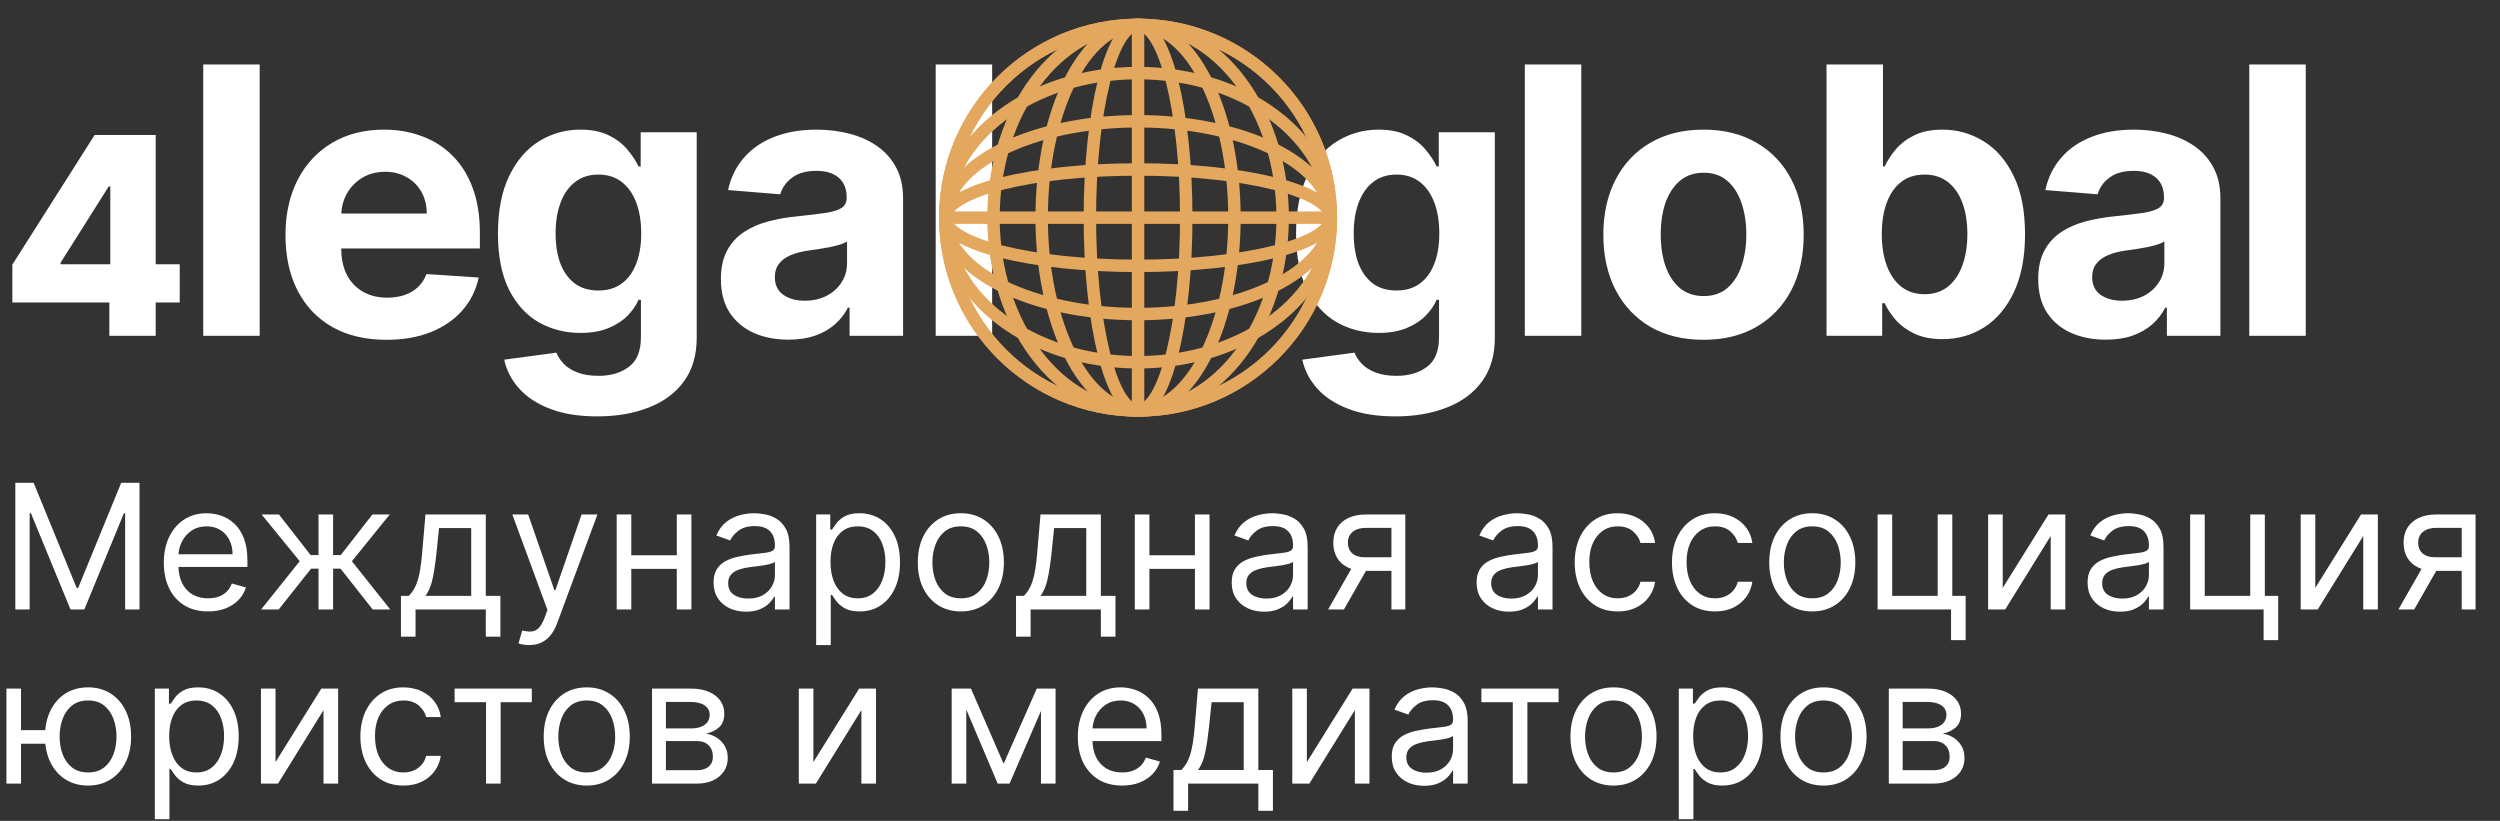
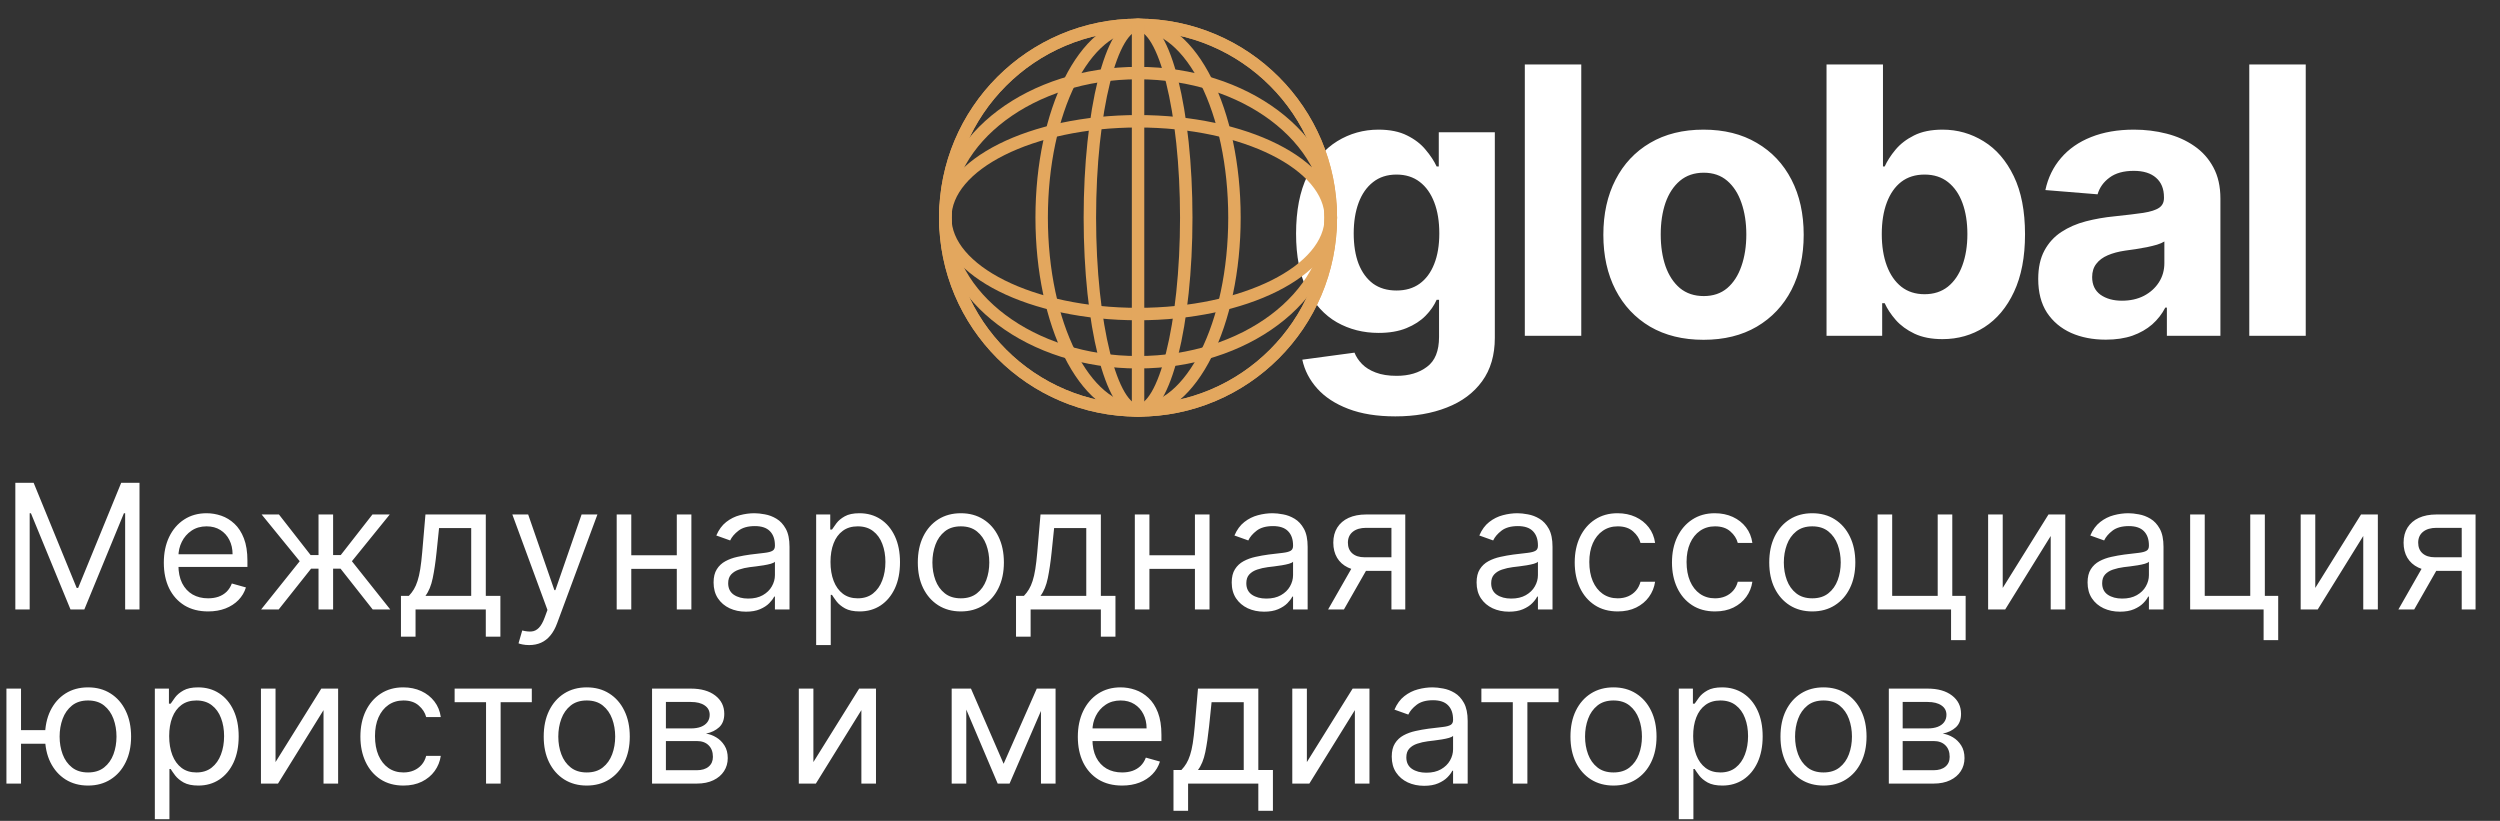
<svg xmlns="http://www.w3.org/2000/svg" width="201" height="66" viewBox="0 0 201 66" fill="none">
  <rect x="0" y="0" width="201" height="66" fill="#333333" stroke="none" />
-   <path d="M0.993 24.32V21.277L7.608 10.854H10.312V14.986H8.743L4.872 21.119V21.245H14.45V24.32H0.993ZM8.79 27V23.389L8.869 22.057V10.854H12.519V27H8.79ZM20.878 5.182V27H16.34V5.182H20.878ZM31.071 27.32C29.388 27.32 27.939 26.979 26.725 26.297C25.517 25.608 24.587 24.635 23.933 23.378C23.28 22.114 22.953 20.619 22.953 18.893C22.953 17.209 23.28 15.732 23.933 14.461C24.587 13.19 25.506 12.199 26.693 11.489C27.886 10.778 29.285 10.423 30.89 10.423C31.97 10.423 32.975 10.597 33.905 10.945C34.843 11.286 35.659 11.801 36.355 12.49C37.058 13.179 37.605 14.046 37.996 15.089C38.386 16.126 38.582 17.341 38.582 18.733V19.979H24.764V17.167H34.31C34.31 16.514 34.168 15.935 33.884 15.43C33.6 14.926 33.205 14.532 32.701 14.248C32.204 13.957 31.625 13.811 30.965 13.811C30.276 13.811 29.665 13.971 29.132 14.29C28.607 14.603 28.195 15.026 27.896 15.558C27.598 16.084 27.445 16.67 27.438 17.316V19.99C27.438 20.8 27.587 21.499 27.886 22.089C28.191 22.678 28.621 23.133 29.175 23.452C29.729 23.772 30.386 23.932 31.146 23.932C31.65 23.932 32.112 23.861 32.531 23.719C32.95 23.577 33.308 23.364 33.607 23.079C33.905 22.796 34.132 22.447 34.288 22.035L38.486 22.312C38.273 23.321 37.836 24.202 37.176 24.954C36.522 25.7 35.677 26.283 34.64 26.702C33.61 27.114 32.421 27.32 31.071 27.32ZM48.016 33.477C46.545 33.477 45.285 33.275 44.234 32.87C43.19 32.472 42.359 31.929 41.741 31.24C41.123 30.551 40.722 29.777 40.537 28.918L44.734 28.353C44.862 28.68 45.065 28.985 45.342 29.269C45.619 29.553 45.984 29.78 46.439 29.951C46.901 30.129 47.462 30.217 48.122 30.217C49.109 30.217 49.923 29.976 50.562 29.493C51.208 29.017 51.531 28.218 51.531 27.096V24.102H51.34C51.141 24.557 50.842 24.986 50.445 25.391C50.047 25.796 49.535 26.126 48.91 26.382C48.285 26.638 47.54 26.766 46.673 26.766C45.445 26.766 44.326 26.482 43.318 25.913C42.316 25.338 41.517 24.461 40.92 23.282C40.331 22.096 40.036 20.597 40.036 18.786C40.036 16.933 40.338 15.384 40.942 14.141C41.545 12.898 42.348 11.968 43.349 11.35C44.358 10.732 45.462 10.423 46.663 10.423C47.579 10.423 48.346 10.579 48.964 10.892C49.582 11.197 50.079 11.581 50.455 12.043C50.839 12.497 51.133 12.945 51.34 13.385H51.51V10.636H56.016V27.16C56.016 28.552 55.675 29.717 54.994 30.654C54.312 31.592 53.367 32.295 52.16 32.764C50.959 33.239 49.578 33.477 48.016 33.477ZM48.111 23.357C48.843 23.357 49.461 23.175 49.965 22.813C50.477 22.444 50.867 21.918 51.137 21.236C51.414 20.548 51.553 19.724 51.553 18.765C51.553 17.806 51.418 16.975 51.148 16.272C50.878 15.562 50.487 15.011 49.976 14.621C49.465 14.23 48.843 14.035 48.111 14.035C47.366 14.035 46.737 14.237 46.226 14.642C45.715 15.04 45.327 15.594 45.065 16.304C44.802 17.014 44.67 17.834 44.67 18.765C44.67 19.709 44.802 20.526 45.065 21.215C45.334 21.897 45.722 22.426 46.226 22.803C46.737 23.172 47.366 23.357 48.111 23.357ZM63.394 27.309C62.35 27.309 61.42 27.128 60.603 26.766C59.786 26.396 59.14 25.853 58.664 25.136C58.195 24.411 57.961 23.509 57.961 22.43C57.961 21.521 58.128 20.757 58.462 20.139C58.795 19.521 59.25 19.024 59.825 18.648C60.4 18.271 61.054 17.987 61.785 17.796C62.524 17.604 63.298 17.469 64.108 17.391C65.059 17.291 65.827 17.199 66.409 17.114C66.991 17.021 67.414 16.886 67.677 16.709C67.939 16.531 68.071 16.268 68.071 15.921V15.857C68.071 15.182 67.858 14.66 67.432 14.29C67.013 13.921 66.416 13.736 65.642 13.736C64.825 13.736 64.175 13.918 63.692 14.28C63.209 14.635 62.89 15.082 62.733 15.622L58.536 15.281C58.749 14.287 59.168 13.428 59.793 12.703C60.418 11.972 61.224 11.411 62.212 11.02C63.206 10.622 64.356 10.423 65.663 10.423C66.572 10.423 67.442 10.53 68.273 10.743C69.111 10.956 69.853 11.286 70.5 11.734C71.153 12.181 71.668 12.756 72.045 13.46C72.421 14.155 72.609 14.99 72.609 15.963V27H68.305V24.731H68.177C67.915 25.242 67.563 25.693 67.123 26.084C66.682 26.467 66.153 26.769 65.535 26.989C64.918 27.202 64.204 27.309 63.394 27.309ZM64.694 24.177C65.361 24.177 65.951 24.046 66.462 23.783C66.974 23.513 67.375 23.151 67.666 22.696C67.957 22.241 68.103 21.727 68.103 21.151V19.415C67.961 19.507 67.766 19.592 67.517 19.671C67.275 19.741 67.002 19.809 66.697 19.873C66.391 19.93 66.086 19.983 65.78 20.033C65.475 20.075 65.198 20.114 64.949 20.15C64.417 20.228 63.952 20.352 63.554 20.523C63.156 20.693 62.847 20.924 62.627 21.215C62.407 21.499 62.297 21.854 62.297 22.28C62.297 22.898 62.52 23.371 62.968 23.697C63.422 24.017 63.998 24.177 64.694 24.177ZM79.769 5.182V27H75.23V5.182H79.769Z" fill="white" />
  <path d="M112.183 33.477C110.713 33.477 109.452 33.275 108.401 32.87C107.357 32.472 106.526 31.929 105.908 31.24C105.29 30.551 104.889 29.777 104.705 28.918L108.902 28.353C109.03 28.68 109.232 28.985 109.509 29.269C109.786 29.553 110.152 29.78 110.607 29.951C111.068 30.129 111.629 30.217 112.29 30.217C113.277 30.217 114.09 29.976 114.729 29.493C115.376 29.017 115.699 28.218 115.699 27.096V24.102H115.507C115.308 24.557 115.01 24.986 114.612 25.391C114.214 25.796 113.703 26.126 113.078 26.382C112.453 26.638 111.707 26.766 110.841 26.766C109.612 26.766 108.494 26.482 107.485 25.913C106.484 25.338 105.685 24.461 105.088 23.282C104.499 22.096 104.204 20.597 104.204 18.786C104.204 16.933 104.506 15.384 105.109 14.141C105.713 12.898 106.516 11.968 107.517 11.35C108.526 10.732 109.63 10.423 110.83 10.423C111.746 10.423 112.513 10.579 113.131 10.892C113.749 11.197 114.246 11.581 114.623 12.043C115.006 12.497 115.301 12.945 115.507 13.385H115.678V10.636H120.184V27.16C120.184 28.552 119.843 29.717 119.161 30.654C118.479 31.592 117.535 32.295 116.327 32.764C115.127 33.239 113.746 33.477 112.183 33.477ZM112.279 23.357C113.011 23.357 113.629 23.175 114.133 22.813C114.644 22.444 115.035 21.918 115.305 21.236C115.582 20.548 115.72 19.724 115.72 18.765C115.72 17.806 115.585 16.975 115.315 16.272C115.045 15.562 114.655 15.011 114.143 14.621C113.632 14.23 113.011 14.035 112.279 14.035C111.533 14.035 110.905 14.237 110.393 14.642C109.882 15.04 109.495 15.594 109.232 16.304C108.969 17.014 108.838 17.834 108.838 18.765C108.838 19.709 108.969 20.526 109.232 21.215C109.502 21.897 109.889 22.426 110.393 22.803C110.905 23.172 111.533 23.357 112.279 23.357ZM127.134 5.182V27H122.595V5.182H127.134ZM136.963 27.32C135.308 27.32 133.877 26.968 132.669 26.265C131.469 25.555 130.542 24.567 129.889 23.303C129.235 22.032 128.909 20.558 128.909 18.882C128.909 17.192 129.235 15.714 129.889 14.45C130.542 13.179 131.469 12.192 132.669 11.489C133.877 10.778 135.308 10.423 136.963 10.423C138.618 10.423 140.045 10.778 141.245 11.489C142.453 12.192 143.383 13.179 144.037 14.45C144.69 15.714 145.017 17.192 145.017 18.882C145.017 20.558 144.69 22.032 144.037 23.303C143.383 24.567 142.453 25.555 141.245 26.265C140.045 26.968 138.618 27.32 136.963 27.32ZM136.984 23.804C137.737 23.804 138.365 23.591 138.87 23.165C139.374 22.732 139.754 22.142 140.01 21.396C140.272 20.651 140.404 19.802 140.404 18.85C140.404 17.898 140.272 17.05 140.01 16.304C139.754 15.558 139.374 14.969 138.87 14.536C138.365 14.102 137.737 13.886 136.984 13.886C136.224 13.886 135.585 14.102 135.066 14.536C134.555 14.969 134.168 15.558 133.905 16.304C133.65 17.05 133.522 17.898 133.522 18.85C133.522 19.802 133.65 20.651 133.905 21.396C134.168 22.142 134.555 22.732 135.066 23.165C135.585 23.591 136.224 23.804 136.984 23.804ZM146.853 27V5.182H151.391V13.385H151.53C151.729 12.945 152.016 12.497 152.393 12.043C152.776 11.581 153.273 11.197 153.884 10.892C154.502 10.579 155.269 10.423 156.185 10.423C157.379 10.423 158.479 10.736 159.488 11.361C160.496 11.979 161.303 12.913 161.906 14.163C162.51 15.405 162.812 16.965 162.812 18.84C162.812 20.665 162.517 22.206 161.928 23.463C161.345 24.713 160.55 25.661 159.541 26.308C158.54 26.947 157.418 27.266 156.175 27.266C155.294 27.266 154.545 27.121 153.927 26.829C153.316 26.538 152.815 26.173 152.425 25.732C152.034 25.285 151.736 24.834 151.53 24.379H151.327V27H146.853ZM151.295 18.818C151.295 19.791 151.43 20.64 151.7 21.364C151.97 22.089 152.361 22.653 152.872 23.058C153.383 23.456 154.005 23.655 154.736 23.655C155.475 23.655 156.1 23.452 156.611 23.048C157.123 22.636 157.51 22.067 157.773 21.343C158.043 20.611 158.178 19.77 158.178 18.818C158.178 17.874 158.046 17.043 157.783 16.325C157.521 15.608 157.133 15.047 156.622 14.642C156.111 14.237 155.482 14.035 154.736 14.035C153.998 14.035 153.373 14.23 152.861 14.621C152.357 15.011 151.97 15.565 151.7 16.283C151.43 17 151.295 17.845 151.295 18.818ZM169.306 27.309C168.262 27.309 167.332 27.128 166.515 26.766C165.698 26.396 165.052 25.853 164.576 25.136C164.107 24.411 163.873 23.509 163.873 22.43C163.873 21.521 164.04 20.757 164.374 20.139C164.707 19.521 165.162 19.024 165.737 18.648C166.313 18.271 166.966 17.987 167.698 17.796C168.436 17.604 169.21 17.469 170.02 17.391C170.972 17.291 171.739 17.199 172.321 17.114C172.903 17.021 173.326 16.886 173.589 16.709C173.852 16.531 173.983 16.268 173.983 15.921V15.857C173.983 15.182 173.77 14.66 173.344 14.29C172.925 13.921 172.328 13.736 171.554 13.736C170.737 13.736 170.087 13.918 169.604 14.28C169.122 14.635 168.802 15.082 168.646 15.622L164.448 15.281C164.661 14.287 165.08 13.428 165.705 12.703C166.33 11.972 167.136 11.411 168.124 11.02C169.118 10.622 170.269 10.423 171.575 10.423C172.484 10.423 173.354 10.53 174.185 10.743C175.024 10.956 175.766 11.286 176.412 11.734C177.065 12.181 177.58 12.756 177.957 13.46C178.333 14.155 178.521 14.99 178.521 15.963V27H174.217V24.731H174.09C173.827 25.242 173.475 25.693 173.035 26.084C172.595 26.467 172.065 26.769 171.448 26.989C170.83 27.202 170.116 27.309 169.306 27.309ZM170.606 24.177C171.274 24.177 171.863 24.046 172.374 23.783C172.886 23.513 173.287 23.151 173.578 22.696C173.869 22.241 174.015 21.727 174.015 21.151V19.415C173.873 19.507 173.678 19.592 173.429 19.671C173.188 19.741 172.914 19.809 172.609 19.873C172.303 19.93 171.998 19.983 171.693 20.033C171.387 20.075 171.11 20.114 170.862 20.15C170.329 20.228 169.864 20.352 169.466 20.523C169.068 20.693 168.759 20.924 168.539 21.215C168.319 21.499 168.209 21.854 168.209 22.28C168.209 22.898 168.433 23.371 168.88 23.697C169.335 24.017 169.91 24.177 170.606 24.177ZM185.381 5.182V27H180.842V5.182H185.381Z" fill="white" />
  <path d="M91.5 33C100.06 33 107 26.06 107 17.5C107 8.94 100.06 2 91.5 2C82.94 2 76 8.94 76 17.5C76 26.06 82.94 33 91.5 33Z" stroke="#E3A75E" stroke-miterlimit="10" />
  <path d="M91.5 29.125C100.06 29.125 107 23.92 107 17.5C107 11.08 100.06 5.875 91.5 5.875C82.94 5.875 76 11.08 76 17.5C76 23.92 82.94 29.125 91.5 29.125Z" stroke="#E3A75E" stroke-miterlimit="10" />
  <path d="M91.5 25.25C100.06 25.25 107 21.78 107 17.5C107 13.22 100.06 9.75 91.5 9.75C82.94 9.75 76 13.22 76 17.5C76 21.78 82.94 25.25 91.5 25.25Z" stroke="#E3A75E" stroke-miterlimit="10" />
-   <path d="M91.5 21.375C100.06 21.375 107 19.64 107 17.5C107 15.36 100.06 13.625 91.5 13.625C82.94 13.625 76 15.36 76 17.5C76 19.64 82.94 21.375 91.5 21.375Z" stroke="#E3A75E" stroke-miterlimit="10" />
-   <path d="M76 17.5H107" stroke="#E3A75E" stroke-miterlimit="10" />
  <path d="M91.5 33C100.06 33 107 26.06 107 17.5C107 8.94 100.06 2 91.5 2C82.94 2 76 8.94 76 17.5C76 26.06 82.94 33 91.5 33Z" stroke="#E3A75E" stroke-miterlimit="10" />
-   <path d="M91.5 33C97.92 33 103.125 26.06 103.125 17.5C103.125 8.94 97.92 2 91.5 2C85.08 2 79.875 8.94 79.875 17.5C79.875 26.06 85.08 33 91.5 33Z" stroke="#E3A75E" stroke-miterlimit="10" />
  <path d="M91.5 33C95.78 33 99.25 26.06 99.25 17.5C99.25 8.94 95.78 2 91.5 2C87.22 2 83.75 8.94 83.75 17.5C83.75 26.06 87.22 33 91.5 33Z" stroke="#E3A75E" stroke-miterlimit="10" />
  <path d="M91.5 33C93.64 33 95.375 26.06 95.375 17.5C95.375 8.94 93.64 2 91.5 2C89.36 2 87.625 8.94 87.625 17.5C87.625 26.06 89.36 33 91.5 33Z" stroke="#E3A75E" stroke-miterlimit="10" />
  <path d="M91.5 33V2" stroke="#E3A75E" stroke-miterlimit="10" />
  <path d="M1.233 38.818H2.705L6.165 47.27H6.284L9.744 38.818H11.216V49H10.062V41.264H9.963L6.781 49H5.668L2.486 41.264H2.386V49H1.233V38.818ZM16.731 49.159C15.995 49.159 15.36 48.997 14.826 48.672C14.296 48.344 13.887 47.886 13.598 47.3C13.313 46.71 13.171 46.024 13.171 45.242C13.171 44.459 13.313 43.77 13.598 43.173C13.887 42.573 14.288 42.106 14.802 41.771C15.319 41.433 15.922 41.264 16.611 41.264C17.009 41.264 17.402 41.331 17.79 41.463C18.177 41.596 18.53 41.811 18.849 42.109C19.167 42.404 19.42 42.795 19.609 43.283C19.798 43.77 19.893 44.37 19.893 45.082V45.58H14.006V44.565H18.699C18.699 44.135 18.613 43.75 18.441 43.412C18.272 43.074 18.03 42.807 17.715 42.611C17.404 42.416 17.036 42.318 16.611 42.318C16.144 42.318 15.74 42.434 15.398 42.666C15.06 42.895 14.8 43.193 14.618 43.561C14.435 43.929 14.344 44.323 14.344 44.744V45.42C14.344 45.997 14.444 46.486 14.643 46.887C14.845 47.285 15.125 47.588 15.483 47.797C15.841 48.002 16.257 48.105 16.731 48.105C17.039 48.105 17.317 48.062 17.566 47.976C17.818 47.886 18.035 47.754 18.217 47.578C18.399 47.399 18.54 47.177 18.64 46.912L19.773 47.23C19.654 47.615 19.453 47.953 19.172 48.244C18.89 48.533 18.542 48.758 18.128 48.92C17.713 49.08 17.248 49.159 16.731 49.159ZM20.995 49L24.097 45.122L21.035 41.364H22.427L24.972 44.625H25.609V41.364H26.782V44.625H27.398L29.944 41.364H31.336L28.293 45.122L31.376 49H29.964L27.379 45.719H26.782V49H25.609V45.719H25.012L22.407 49H20.995ZM32.237 51.188V47.906H32.873C33.029 47.744 33.163 47.568 33.276 47.379C33.389 47.19 33.487 46.967 33.569 46.708C33.656 46.446 33.728 46.128 33.788 45.754C33.848 45.376 33.901 44.92 33.947 44.386L34.206 41.364H39.058V47.906H40.231V51.188H39.058V49H33.41V51.188H32.237ZM34.206 47.906H37.885V42.457H35.3L35.101 44.386C35.018 45.185 34.915 45.883 34.792 46.479C34.67 47.076 34.474 47.552 34.206 47.906ZM42.544 51.864C42.346 51.864 42.168 51.847 42.012 51.814C41.857 51.784 41.749 51.754 41.689 51.724L41.988 50.69C42.273 50.763 42.525 50.79 42.743 50.77C42.962 50.75 43.156 50.652 43.325 50.477C43.497 50.304 43.655 50.024 43.797 49.636L44.016 49.04L41.192 41.364H42.465L44.573 47.449H44.652L46.76 41.364H48.033L44.791 50.114C44.646 50.508 44.465 50.834 44.25 51.093C44.034 51.355 43.784 51.549 43.499 51.675C43.217 51.801 42.899 51.864 42.544 51.864ZM54.693 44.645V45.739H50.477V44.645H54.693ZM50.755 41.364V49H49.582V41.364H50.755ZM55.587 41.364V49H54.414V41.364H55.587ZM59.977 49.179C59.493 49.179 59.054 49.088 58.66 48.906C58.265 48.72 57.952 48.453 57.72 48.105C57.488 47.754 57.372 47.33 57.372 46.832C57.372 46.395 57.458 46.04 57.631 45.769C57.803 45.493 58.033 45.278 58.322 45.122C58.61 44.966 58.928 44.85 59.276 44.774C59.628 44.695 59.981 44.632 60.335 44.585C60.799 44.526 61.175 44.481 61.464 44.451C61.755 44.418 61.968 44.363 62.1 44.287C62.236 44.211 62.304 44.078 62.304 43.889V43.849C62.304 43.359 62.17 42.978 61.901 42.706C61.636 42.434 61.233 42.298 60.693 42.298C60.133 42.298 59.694 42.421 59.376 42.666C59.057 42.911 58.834 43.173 58.705 43.452L57.591 43.054C57.79 42.59 58.055 42.229 58.386 41.97C58.721 41.708 59.086 41.526 59.48 41.423C59.878 41.317 60.269 41.264 60.653 41.264C60.899 41.264 61.18 41.294 61.499 41.354C61.82 41.41 62.13 41.528 62.428 41.707C62.73 41.886 62.98 42.156 63.179 42.517C63.378 42.878 63.477 43.362 63.477 43.969V49H62.304V47.966H62.244C62.165 48.132 62.032 48.309 61.847 48.498C61.661 48.687 61.414 48.847 61.106 48.98C60.798 49.113 60.421 49.179 59.977 49.179ZM60.156 48.125C60.62 48.125 61.011 48.034 61.33 47.852C61.651 47.669 61.893 47.434 62.055 47.146C62.221 46.857 62.304 46.554 62.304 46.236V45.162C62.254 45.222 62.145 45.276 61.976 45.326C61.81 45.372 61.618 45.414 61.399 45.45C61.184 45.483 60.973 45.513 60.768 45.54C60.566 45.563 60.401 45.583 60.276 45.599C59.971 45.639 59.686 45.704 59.42 45.793C59.159 45.88 58.947 46.01 58.784 46.186C58.625 46.358 58.545 46.594 58.545 46.892C58.545 47.3 58.696 47.608 58.998 47.817C59.303 48.022 59.689 48.125 60.156 48.125ZM65.619 51.864V41.364H66.752V42.577H66.891C66.978 42.444 67.097 42.275 67.249 42.07C67.405 41.861 67.627 41.675 67.916 41.513C68.207 41.347 68.602 41.264 69.099 41.264C69.742 41.264 70.309 41.425 70.799 41.746C71.29 42.068 71.672 42.524 71.948 43.114C72.223 43.704 72.36 44.4 72.36 45.202C72.36 46.01 72.223 46.711 71.948 47.305C71.672 47.895 71.291 48.352 70.804 48.677C70.317 48.998 69.755 49.159 69.119 49.159C68.628 49.159 68.236 49.078 67.941 48.916C67.645 48.75 67.418 48.562 67.259 48.354C67.1 48.142 66.978 47.966 66.891 47.827H66.792V51.864H65.619ZM66.772 45.182C66.772 45.758 66.857 46.267 67.026 46.708C67.195 47.146 67.442 47.489 67.766 47.737C68.091 47.983 68.489 48.105 68.96 48.105C69.45 48.105 69.86 47.976 70.188 47.717C70.519 47.456 70.768 47.104 70.933 46.663C71.103 46.219 71.187 45.725 71.187 45.182C71.187 44.645 71.104 44.161 70.938 43.73C70.776 43.296 70.529 42.953 70.198 42.701C69.87 42.446 69.457 42.318 68.96 42.318C68.482 42.318 68.081 42.439 67.757 42.681C67.432 42.92 67.186 43.255 67.021 43.685C66.855 44.113 66.772 44.612 66.772 45.182ZM77.252 49.159C76.563 49.159 75.958 48.995 75.438 48.667C74.921 48.339 74.516 47.88 74.225 47.29C73.936 46.7 73.792 46.01 73.792 45.222C73.792 44.426 73.936 43.732 74.225 43.139C74.516 42.545 74.921 42.084 75.438 41.756C75.958 41.428 76.563 41.264 77.252 41.264C77.942 41.264 78.545 41.428 79.062 41.756C79.582 42.084 79.987 42.545 80.275 43.139C80.567 43.732 80.713 44.426 80.713 45.222C80.713 46.01 80.567 46.7 80.275 47.29C79.987 47.88 79.582 48.339 79.062 48.667C78.545 48.995 77.942 49.159 77.252 49.159ZM77.252 48.105C77.776 48.105 78.207 47.971 78.545 47.702C78.883 47.434 79.133 47.081 79.296 46.644C79.458 46.206 79.539 45.732 79.539 45.222C79.539 44.711 79.458 44.236 79.296 43.795C79.133 43.354 78.883 42.998 78.545 42.726C78.207 42.454 77.776 42.318 77.252 42.318C76.729 42.318 76.298 42.454 75.96 42.726C75.622 42.998 75.371 43.354 75.209 43.795C75.047 44.236 74.965 44.711 74.965 45.222C74.965 45.732 75.047 46.206 75.209 46.644C75.371 47.081 75.622 47.434 75.96 47.702C76.298 47.971 76.729 48.105 77.252 48.105ZM81.688 51.188V47.906H82.325C82.48 47.744 82.615 47.568 82.727 47.379C82.84 47.19 82.938 46.967 83.021 46.708C83.107 46.446 83.18 46.128 83.239 45.754C83.299 45.376 83.352 44.92 83.398 44.386L83.657 41.364H88.509V47.906H89.683V51.188H88.509V49H82.862V51.188H81.688ZM83.657 47.906H87.336V42.457H84.751L84.552 44.386C84.469 45.185 84.366 45.883 84.244 46.479C84.121 47.076 83.925 47.552 83.657 47.906ZM96.351 44.645V45.739H92.135V44.645H96.351ZM92.413 41.364V49H91.24V41.364H92.413ZM97.246 41.364V49H96.072V41.364H97.246ZM101.635 49.179C101.152 49.179 100.712 49.088 100.318 48.906C99.924 48.72 99.61 48.453 99.378 48.105C99.146 47.754 99.03 47.33 99.03 46.832C99.03 46.395 99.117 46.04 99.289 45.769C99.461 45.493 99.692 45.278 99.98 45.122C100.268 44.966 100.586 44.85 100.934 44.774C101.286 44.695 101.639 44.632 101.993 44.585C102.457 44.526 102.834 44.481 103.122 44.451C103.414 44.418 103.626 44.363 103.758 44.287C103.894 44.211 103.962 44.078 103.962 43.889V43.849C103.962 43.359 103.828 42.978 103.559 42.706C103.294 42.434 102.892 42.298 102.351 42.298C101.791 42.298 101.352 42.421 101.034 42.666C100.716 42.911 100.492 43.173 100.363 43.452L99.249 43.054C99.448 42.59 99.713 42.229 100.045 41.97C100.379 41.708 100.744 41.526 101.138 41.423C101.536 41.317 101.927 41.264 102.312 41.264C102.557 41.264 102.839 41.294 103.157 41.354C103.478 41.41 103.788 41.528 104.086 41.707C104.388 41.886 104.638 42.156 104.837 42.517C105.036 42.878 105.135 43.362 105.135 43.969V49H103.962V47.966H103.903C103.823 48.132 103.69 48.309 103.505 48.498C103.319 48.687 103.072 48.847 102.764 48.98C102.456 49.113 102.08 49.179 101.635 49.179ZM101.814 48.125C102.278 48.125 102.67 48.034 102.988 47.852C103.309 47.669 103.551 47.434 103.714 47.146C103.879 46.857 103.962 46.554 103.962 46.236V45.162C103.912 45.222 103.803 45.276 103.634 45.326C103.468 45.372 103.276 45.414 103.057 45.45C102.842 45.483 102.631 45.513 102.426 45.54C102.224 45.563 102.06 45.583 101.934 45.599C101.629 45.639 101.344 45.704 101.079 45.793C100.817 45.88 100.605 46.01 100.442 46.186C100.283 46.358 100.204 46.594 100.204 46.892C100.204 47.3 100.354 47.608 100.656 47.817C100.961 48.022 101.347 48.125 101.814 48.125ZM111.871 49V42.438H109.842C109.385 42.438 109.025 42.544 108.763 42.756C108.502 42.968 108.371 43.26 108.371 43.631C108.371 43.995 108.488 44.282 108.724 44.491C108.962 44.7 109.289 44.804 109.703 44.804H112.169V45.898H109.703C109.186 45.898 108.74 45.807 108.366 45.624C107.991 45.442 107.703 45.182 107.501 44.844C107.299 44.502 107.197 44.098 107.197 43.631C107.197 43.16 107.304 42.756 107.516 42.418C107.728 42.08 108.031 41.819 108.425 41.637C108.823 41.455 109.295 41.364 109.842 41.364H112.984V49H111.871ZM106.78 49L108.947 45.202H110.22L108.053 49H106.78ZM121.323 49.179C120.839 49.179 120.4 49.088 120.006 48.906C119.611 48.72 119.298 48.453 119.066 48.105C118.834 47.754 118.718 47.33 118.718 46.832C118.718 46.395 118.804 46.04 118.976 45.769C119.149 45.493 119.379 45.278 119.667 45.122C119.956 44.966 120.274 44.85 120.622 44.774C120.973 44.695 121.326 44.632 121.681 44.585C122.145 44.526 122.521 44.481 122.809 44.451C123.101 44.418 123.313 44.363 123.446 44.287C123.582 44.211 123.65 44.078 123.65 43.889V43.849C123.65 43.359 123.515 42.978 123.247 42.706C122.982 42.434 122.579 42.298 122.039 42.298C121.479 42.298 121.04 42.421 120.721 42.666C120.403 42.911 120.18 43.173 120.05 43.452L118.937 43.054C119.135 42.59 119.401 42.229 119.732 41.97C120.067 41.708 120.431 41.526 120.826 41.423C121.224 41.317 121.615 41.264 121.999 41.264C122.244 41.264 122.526 41.294 122.844 41.354C123.166 41.41 123.476 41.528 123.774 41.707C124.076 41.886 124.326 42.156 124.525 42.517C124.724 42.878 124.823 43.362 124.823 43.969V49H123.65V47.966H123.59C123.51 48.132 123.378 48.309 123.192 48.498C123.007 48.687 122.76 48.847 122.452 48.98C122.143 49.113 121.767 49.179 121.323 49.179ZM121.502 48.125C121.966 48.125 122.357 48.034 122.675 47.852C122.997 47.669 123.239 47.434 123.401 47.146C123.567 46.857 123.65 46.554 123.65 46.236V45.162C123.6 45.222 123.491 45.276 123.322 45.326C123.156 45.372 122.964 45.414 122.745 45.45C122.529 45.483 122.319 45.513 122.113 45.54C121.911 45.563 121.747 45.583 121.621 45.599C121.316 45.639 121.031 45.704 120.766 45.793C120.504 45.88 120.292 46.01 120.13 46.186C119.971 46.358 119.891 46.594 119.891 46.892C119.891 47.3 120.042 47.608 120.344 47.817C120.648 48.022 121.035 48.125 121.502 48.125ZM130.067 49.159C129.351 49.159 128.734 48.99 128.217 48.652C127.7 48.314 127.303 47.848 127.024 47.255C126.746 46.662 126.607 45.984 126.607 45.222C126.607 44.446 126.749 43.762 127.034 43.168C127.322 42.572 127.723 42.106 128.237 41.771C128.754 41.433 129.357 41.264 130.047 41.264C130.584 41.264 131.068 41.364 131.499 41.562C131.929 41.761 132.282 42.04 132.558 42.398C132.833 42.756 133.003 43.173 133.07 43.651H131.896C131.807 43.303 131.608 42.994 131.3 42.726C130.995 42.454 130.584 42.318 130.067 42.318C129.609 42.318 129.208 42.438 128.864 42.676C128.522 42.911 128.255 43.245 128.063 43.675C127.874 44.103 127.78 44.605 127.78 45.182C127.78 45.772 127.873 46.285 128.058 46.723C128.247 47.16 128.512 47.5 128.854 47.742C129.198 47.984 129.603 48.105 130.067 48.105C130.372 48.105 130.648 48.052 130.897 47.946C131.146 47.84 131.356 47.688 131.528 47.489C131.701 47.29 131.823 47.051 131.896 46.773H133.07C133.003 47.224 132.839 47.63 132.577 47.991C132.319 48.349 131.976 48.634 131.548 48.846C131.124 49.055 130.63 49.159 130.067 49.159ZM137.887 49.159C137.171 49.159 136.555 48.99 136.038 48.652C135.521 48.314 135.123 47.848 134.844 47.255C134.566 46.662 134.427 45.984 134.427 45.222C134.427 44.446 134.569 43.762 134.854 43.168C135.143 42.572 135.544 42.106 136.058 41.771C136.575 41.433 137.178 41.264 137.867 41.264C138.404 41.264 138.888 41.364 139.319 41.562C139.75 41.761 140.103 42.04 140.378 42.398C140.653 42.756 140.824 43.173 140.89 43.651H139.717C139.627 43.303 139.428 42.994 139.12 42.726C138.815 42.454 138.404 42.318 137.887 42.318C137.43 42.318 137.029 42.438 136.684 42.676C136.343 42.911 136.076 43.245 135.884 43.675C135.695 44.103 135.6 44.605 135.6 45.182C135.6 45.772 135.693 46.285 135.879 46.723C136.067 47.16 136.333 47.5 136.674 47.742C137.019 47.984 137.423 48.105 137.887 48.105C138.192 48.105 138.469 48.052 138.717 47.946C138.966 47.84 139.176 47.688 139.349 47.489C139.521 47.29 139.644 47.051 139.717 46.773H140.89C140.824 47.224 140.66 47.63 140.398 47.991C140.139 48.349 139.796 48.634 139.369 48.846C138.944 49.055 138.451 49.159 137.887 49.159ZM145.707 49.159C145.018 49.159 144.413 48.995 143.893 48.667C143.376 48.339 142.971 47.88 142.68 47.29C142.391 46.7 142.247 46.01 142.247 45.222C142.247 44.426 142.391 43.732 142.68 43.139C142.971 42.545 143.376 42.084 143.893 41.756C144.413 41.428 145.018 41.264 145.707 41.264C146.397 41.264 147 41.428 147.517 41.756C148.037 42.084 148.442 42.545 148.73 43.139C149.022 43.732 149.168 44.426 149.168 45.222C149.168 46.01 149.022 46.7 148.73 47.29C148.442 47.88 148.037 48.339 147.517 48.667C147 48.995 146.397 49.159 145.707 49.159ZM145.707 48.105C146.231 48.105 146.662 47.971 147 47.702C147.338 47.434 147.588 47.081 147.751 46.644C147.913 46.206 147.994 45.732 147.994 45.222C147.994 44.711 147.913 44.236 147.751 43.795C147.588 43.354 147.338 42.998 147 42.726C146.662 42.454 146.231 42.318 145.707 42.318C145.184 42.318 144.753 42.454 144.415 42.726C144.077 42.998 143.826 43.354 143.664 43.795C143.502 44.236 143.42 44.711 143.42 45.222C143.42 45.732 143.502 46.206 143.664 46.644C143.826 47.081 144.077 47.434 144.415 47.702C144.753 47.971 145.184 48.105 145.707 48.105ZM156.964 41.364V47.906H158.038V51.466H156.865V49H150.959V41.364H152.132V47.906H155.791V41.364H156.964ZM161.019 47.27L164.698 41.364H166.05V49H164.877V43.094L161.218 49H159.845V41.364H161.019V47.27ZM170.446 49.179C169.962 49.179 169.523 49.088 169.129 48.906C168.734 48.72 168.421 48.453 168.189 48.105C167.957 47.754 167.841 47.33 167.841 46.832C167.841 46.395 167.927 46.04 168.099 45.769C168.272 45.493 168.502 45.278 168.79 45.122C169.079 44.966 169.397 44.85 169.745 44.774C170.096 44.695 170.449 44.632 170.804 44.585C171.268 44.526 171.644 44.481 171.933 44.451C172.224 44.418 172.436 44.363 172.569 44.287C172.705 44.211 172.773 44.078 172.773 43.889V43.849C172.773 43.359 172.638 42.978 172.37 42.706C172.105 42.434 171.702 42.298 171.162 42.298C170.602 42.298 170.163 42.421 169.844 42.666C169.526 42.911 169.303 43.173 169.173 43.452L168.06 43.054C168.259 42.59 168.524 42.229 168.855 41.97C169.19 41.708 169.554 41.526 169.949 41.423C170.347 41.317 170.738 41.264 171.122 41.264C171.367 41.264 171.649 41.294 171.967 41.354C172.289 41.41 172.599 41.528 172.897 41.707C173.199 41.886 173.449 42.156 173.648 42.517C173.847 42.878 173.946 43.362 173.946 43.969V49H172.773V47.966H172.713C172.634 48.132 172.501 48.309 172.315 48.498C172.13 48.687 171.883 48.847 171.575 48.98C171.266 49.113 170.89 49.179 170.446 49.179ZM170.625 48.125C171.089 48.125 171.48 48.034 171.798 47.852C172.12 47.669 172.362 47.434 172.524 47.146C172.69 46.857 172.773 46.554 172.773 46.236V45.162C172.723 45.222 172.614 45.276 172.445 45.326C172.279 45.372 172.087 45.414 171.868 45.45C171.652 45.483 171.442 45.513 171.237 45.54C171.034 45.563 170.87 45.583 170.744 45.599C170.439 45.639 170.154 45.704 169.889 45.793C169.627 45.88 169.415 46.01 169.253 46.186C169.094 46.358 169.014 46.594 169.014 46.892C169.014 47.3 169.165 47.608 169.467 47.817C169.772 48.022 170.158 48.125 170.625 48.125ZM182.093 41.364V47.906H183.167V51.466H181.994V49H176.088V41.364H177.261V47.906H180.92V41.364H182.093ZM186.148 47.27L189.827 41.364H191.179V49H190.006V43.094L186.346 49H184.974V41.364H186.148V47.27ZM197.922 49V42.438H195.893C195.436 42.438 195.076 42.544 194.814 42.756C194.552 42.968 194.422 43.26 194.422 43.631C194.422 43.995 194.539 44.282 194.775 44.491C195.013 44.7 195.34 44.804 195.754 44.804H198.22V45.898H195.754C195.237 45.898 194.791 45.807 194.417 45.624C194.042 45.442 193.754 45.182 193.551 44.844C193.349 44.502 193.248 44.098 193.248 43.631C193.248 43.16 193.354 42.756 193.566 42.418C193.779 42.08 194.082 41.819 194.476 41.637C194.874 41.455 195.346 41.364 195.893 41.364H199.035V49H197.922ZM192.831 49L194.998 45.202H196.271L194.103 49H192.831ZM4.733 58.705V59.798H0.696V58.705H4.733ZM1.69 55.364V63H0.517V55.364H1.69ZM7.08 63.159C6.39 63.159 5.785 62.995 5.265 62.667C4.748 62.339 4.344 61.88 4.052 61.29C3.763 60.7 3.619 60.01 3.619 59.222C3.619 58.426 3.763 57.732 4.052 57.139C4.344 56.545 4.748 56.084 5.265 55.756C5.785 55.428 6.39 55.264 7.08 55.264C7.769 55.264 8.372 55.428 8.889 55.756C9.41 56.084 9.814 56.545 10.102 57.139C10.394 57.732 10.54 58.426 10.54 59.222C10.54 60.01 10.394 60.7 10.102 61.29C9.814 61.88 9.41 62.339 8.889 62.667C8.372 62.995 7.769 63.159 7.08 63.159ZM7.08 62.105C7.603 62.105 8.034 61.971 8.372 61.702C8.71 61.434 8.96 61.081 9.123 60.644C9.285 60.206 9.366 59.732 9.366 59.222C9.366 58.711 9.285 58.236 9.123 57.795C8.96 57.354 8.71 56.998 8.372 56.726C8.034 56.454 7.603 56.318 7.08 56.318C6.556 56.318 6.125 56.454 5.787 56.726C5.449 56.998 5.199 57.354 5.036 57.795C4.874 58.236 4.793 58.711 4.793 59.222C4.793 59.732 4.874 60.206 5.036 60.644C5.199 61.081 5.449 61.434 5.787 61.702C6.125 61.971 6.556 62.105 7.08 62.105ZM12.449 65.864V55.364H13.582V56.577H13.722C13.808 56.444 13.927 56.275 14.079 56.07C14.235 55.861 14.457 55.675 14.746 55.513C15.037 55.347 15.432 55.264 15.929 55.264C16.572 55.264 17.139 55.425 17.629 55.746C18.12 56.068 18.503 56.524 18.778 57.114C19.053 57.704 19.19 58.4 19.19 59.202C19.19 60.01 19.053 60.711 18.778 61.305C18.503 61.895 18.121 62.352 17.634 62.677C17.147 62.998 16.585 63.159 15.949 63.159C15.458 63.159 15.066 63.078 14.771 62.916C14.476 62.75 14.249 62.562 14.089 62.354C13.93 62.142 13.808 61.966 13.722 61.827H13.622V65.864H12.449ZM13.602 59.182C13.602 59.758 13.687 60.267 13.856 60.708C14.025 61.146 14.272 61.489 14.597 61.737C14.921 61.983 15.319 62.105 15.79 62.105C16.28 62.105 16.69 61.976 17.018 61.717C17.349 61.456 17.598 61.104 17.764 60.663C17.933 60.219 18.017 59.725 18.017 59.182C18.017 58.645 17.934 58.161 17.768 57.73C17.606 57.296 17.359 56.953 17.028 56.701C16.7 56.446 16.287 56.318 15.79 56.318C15.312 56.318 14.912 56.439 14.587 56.681C14.262 56.92 14.017 57.255 13.851 57.685C13.685 58.113 13.602 58.612 13.602 59.182ZM22.153 61.27L25.832 55.364H27.185V63H26.011V57.094L22.352 63H20.98V55.364H22.153V61.27ZM32.436 63.159C31.72 63.159 31.104 62.99 30.587 62.652C30.069 62.314 29.672 61.848 29.393 61.255C29.115 60.662 28.976 59.984 28.976 59.222C28.976 58.446 29.118 57.762 29.403 57.168C29.692 56.572 30.093 56.106 30.606 55.771C31.123 55.433 31.727 55.264 32.416 55.264C32.953 55.264 33.437 55.364 33.868 55.562C34.299 55.761 34.652 56.04 34.927 56.398C35.202 56.756 35.373 57.173 35.439 57.651H34.265C34.176 57.303 33.977 56.994 33.669 56.726C33.364 56.454 32.953 56.318 32.436 56.318C31.979 56.318 31.578 56.438 31.233 56.676C30.891 56.911 30.625 57.245 30.432 57.675C30.243 58.103 30.149 58.605 30.149 59.182C30.149 59.772 30.242 60.285 30.427 60.723C30.616 61.16 30.881 61.5 31.223 61.742C31.567 61.984 31.972 62.105 32.436 62.105C32.741 62.105 33.018 62.052 33.266 61.946C33.515 61.84 33.725 61.688 33.898 61.489C34.07 61.29 34.193 61.051 34.265 60.773H35.439C35.373 61.224 35.208 61.63 34.947 61.991C34.688 62.349 34.345 62.634 33.917 62.846C33.493 63.055 32.999 63.159 32.436 63.159ZM36.552 56.457V55.364H42.757V56.457H40.251V63H39.078V56.457H36.552ZM47.174 63.159C46.485 63.159 45.88 62.995 45.36 62.667C44.843 62.339 44.438 61.88 44.147 61.29C43.858 60.7 43.714 60.01 43.714 59.222C43.714 58.426 43.858 57.732 44.147 57.139C44.438 56.545 44.843 56.084 45.36 55.756C45.88 55.428 46.485 55.264 47.174 55.264C47.864 55.264 48.467 55.428 48.984 55.756C49.504 56.084 49.909 56.545 50.197 57.139C50.489 57.732 50.634 58.426 50.634 59.222C50.634 60.01 50.489 60.7 50.197 61.29C49.909 61.88 49.504 62.339 48.984 62.667C48.467 62.995 47.864 63.159 47.174 63.159ZM47.174 62.105C47.698 62.105 48.129 61.971 48.467 61.702C48.805 61.434 49.055 61.081 49.218 60.644C49.38 60.206 49.461 59.732 49.461 59.222C49.461 58.711 49.38 58.236 49.218 57.795C49.055 57.354 48.805 56.998 48.467 56.726C48.129 56.454 47.698 56.318 47.174 56.318C46.651 56.318 46.22 56.454 45.882 56.726C45.544 56.998 45.293 57.354 45.131 57.795C44.968 58.236 44.887 58.711 44.887 59.222C44.887 59.732 44.968 60.206 45.131 60.644C45.293 61.081 45.544 61.434 45.882 61.702C46.22 61.971 46.651 62.105 47.174 62.105ZM52.425 63V55.364H55.548C56.37 55.364 57.023 55.549 57.506 55.92C57.99 56.292 58.232 56.782 58.232 57.392C58.232 57.856 58.095 58.216 57.82 58.471C57.544 58.723 57.191 58.894 56.761 58.983C57.042 59.023 57.316 59.122 57.581 59.281C57.849 59.44 58.072 59.659 58.247 59.938C58.423 60.213 58.511 60.551 58.511 60.952C58.511 61.343 58.411 61.693 58.212 62.001C58.014 62.309 57.728 62.553 57.357 62.731C56.986 62.91 56.542 63 56.025 63H52.425ZM53.539 61.926H56.025C56.429 61.926 56.746 61.83 56.974 61.638C57.203 61.446 57.318 61.184 57.318 60.852C57.318 60.458 57.203 60.148 56.974 59.923C56.746 59.694 56.429 59.58 56.025 59.58H53.539V61.926ZM53.539 58.565H55.548C55.862 58.565 56.133 58.522 56.358 58.436C56.583 58.347 56.756 58.221 56.875 58.058C56.998 57.892 57.059 57.697 57.059 57.472C57.059 57.15 56.925 56.898 56.656 56.716C56.388 56.53 56.018 56.438 55.548 56.438H53.539V58.565ZM65.397 61.27L69.076 55.364H70.429V63H69.255V57.094L65.596 63H64.224V55.364H65.397V61.27ZM80.691 61.409L83.356 55.364H84.47L81.169 63H80.214L76.973 55.364H78.066L80.691 61.409ZM77.689 55.364V63H76.515V55.364H77.689ZM83.694 63V55.364H84.868V63H83.694ZM90.217 63.159C89.481 63.159 88.847 62.997 88.313 62.672C87.783 62.344 87.373 61.886 87.085 61.3C86.8 60.71 86.657 60.024 86.657 59.242C86.657 58.459 86.8 57.77 87.085 57.173C87.373 56.573 87.774 56.106 88.288 55.771C88.805 55.433 89.408 55.264 90.098 55.264C90.495 55.264 90.888 55.331 91.276 55.463C91.664 55.596 92.017 55.811 92.335 56.109C92.653 56.404 92.907 56.795 93.096 57.283C93.284 57.77 93.379 58.37 93.379 59.082V59.58H87.493V58.565H92.186C92.186 58.135 92.1 57.75 91.927 57.412C91.758 57.074 91.516 56.807 91.201 56.611C90.89 56.416 90.522 56.318 90.098 56.318C89.63 56.318 89.226 56.434 88.885 56.666C88.546 56.895 88.286 57.193 88.104 57.561C87.922 57.929 87.831 58.323 87.831 58.744V59.42C87.831 59.997 87.93 60.486 88.129 60.887C88.331 61.285 88.611 61.588 88.969 61.797C89.327 62.002 89.743 62.105 90.217 62.105C90.525 62.105 90.804 62.062 91.052 61.976C91.304 61.886 91.521 61.754 91.704 61.578C91.886 61.399 92.027 61.177 92.126 60.912L93.26 61.23C93.14 61.615 92.94 61.953 92.658 62.244C92.376 62.533 92.028 62.758 91.614 62.92C91.2 63.08 90.734 63.159 90.217 63.159ZM94.348 65.188V61.906H94.985C95.141 61.744 95.275 61.568 95.387 61.379C95.5 61.19 95.598 60.967 95.681 60.708C95.767 60.446 95.84 60.128 95.9 59.754C95.959 59.376 96.012 58.92 96.059 58.386L96.317 55.364H101.169V61.906H102.343V65.188H101.169V63H95.522V65.188H94.348ZM96.317 61.906H99.996V56.457H97.411L97.212 58.386C97.129 59.185 97.026 59.883 96.904 60.479C96.781 61.076 96.586 61.552 96.317 61.906ZM105.073 61.27L108.752 55.364H110.105V63H108.931V57.094L105.272 63H103.9V55.364H105.073V61.27ZM114.501 63.179C114.017 63.179 113.578 63.088 113.183 62.906C112.789 62.72 112.476 62.453 112.244 62.105C112.012 61.754 111.896 61.33 111.896 60.832C111.896 60.395 111.982 60.04 112.154 59.769C112.326 59.493 112.557 59.278 112.845 59.122C113.134 58.966 113.452 58.85 113.8 58.774C114.151 58.695 114.504 58.632 114.859 58.585C115.323 58.526 115.699 58.481 115.987 58.451C116.279 58.418 116.491 58.363 116.624 58.287C116.759 58.211 116.827 58.078 116.827 57.889V57.849C116.827 57.359 116.693 56.978 116.425 56.706C116.16 56.434 115.757 56.298 115.217 56.298C114.656 56.298 114.217 56.421 113.899 56.666C113.581 56.911 113.357 57.173 113.228 57.452L112.114 57.054C112.313 56.59 112.578 56.229 112.91 55.97C113.245 55.708 113.609 55.526 114.004 55.423C114.401 55.317 114.792 55.264 115.177 55.264C115.422 55.264 115.704 55.294 116.022 55.354C116.344 55.41 116.653 55.528 116.952 55.707C117.253 55.886 117.504 56.156 117.702 56.517C117.901 56.878 118.001 57.362 118.001 57.969V63H116.827V61.966H116.768C116.688 62.132 116.556 62.309 116.37 62.498C116.184 62.687 115.938 62.847 115.629 62.98C115.321 63.113 114.945 63.179 114.501 63.179ZM114.68 62.125C115.144 62.125 115.535 62.034 115.853 61.852C116.174 61.669 116.416 61.434 116.579 61.146C116.745 60.857 116.827 60.554 116.827 60.236V59.162C116.778 59.222 116.668 59.276 116.499 59.326C116.334 59.372 116.141 59.414 115.923 59.45C115.707 59.483 115.497 59.513 115.291 59.54C115.089 59.563 114.925 59.583 114.799 59.599C114.494 59.639 114.209 59.704 113.944 59.793C113.682 59.88 113.47 60.01 113.308 60.186C113.148 60.358 113.069 60.594 113.069 60.892C113.069 61.3 113.22 61.608 113.521 61.817C113.826 62.022 114.212 62.125 114.68 62.125ZM119.103 56.457V55.364H125.308V56.457H122.802V63H121.629V56.457H119.103ZM129.725 63.159C129.036 63.159 128.431 62.995 127.91 62.667C127.393 62.339 126.989 61.88 126.697 61.29C126.409 60.7 126.265 60.01 126.265 59.222C126.265 58.426 126.409 57.732 126.697 57.139C126.989 56.545 127.393 56.084 127.91 55.756C128.431 55.428 129.036 55.264 129.725 55.264C130.414 55.264 131.018 55.428 131.535 55.756C132.055 56.084 132.459 56.545 132.748 57.139C133.039 57.732 133.185 58.426 133.185 59.222C133.185 60.01 133.039 60.7 132.748 61.29C132.459 61.88 132.055 62.339 131.535 62.667C131.018 62.995 130.414 63.159 129.725 63.159ZM129.725 62.105C130.249 62.105 130.68 61.971 131.018 61.702C131.356 61.434 131.606 61.081 131.768 60.644C131.931 60.206 132.012 59.732 132.012 59.222C132.012 58.711 131.931 58.236 131.768 57.795C131.606 57.354 131.356 56.998 131.018 56.726C130.68 56.454 130.249 56.318 129.725 56.318C129.201 56.318 128.77 56.454 128.432 56.726C128.094 56.998 127.844 57.354 127.682 57.795C127.519 58.236 127.438 58.711 127.438 59.222C127.438 59.732 127.519 60.206 127.682 60.644C127.844 61.081 128.094 61.434 128.432 61.702C128.77 61.971 129.201 62.105 129.725 62.105ZM134.976 65.864V55.364H136.11V56.577H136.249C136.335 56.444 136.454 56.275 136.607 56.07C136.763 55.861 136.985 55.675 137.273 55.513C137.565 55.347 137.959 55.264 138.456 55.264C139.099 55.264 139.666 55.425 140.157 55.746C140.647 56.068 141.03 56.524 141.305 57.114C141.58 57.704 141.718 58.4 141.718 59.202C141.718 60.01 141.58 60.711 141.305 61.305C141.03 61.895 140.649 62.352 140.162 62.677C139.674 62.998 139.113 63.159 138.476 63.159C137.986 63.159 137.593 63.078 137.298 62.916C137.003 62.75 136.776 62.562 136.617 62.354C136.458 62.142 136.335 61.966 136.249 61.827H136.15V65.864H134.976ZM136.13 59.182C136.13 59.758 136.214 60.267 136.383 60.708C136.552 61.146 136.799 61.489 137.124 61.737C137.449 61.983 137.846 62.105 138.317 62.105C138.808 62.105 139.217 61.976 139.545 61.717C139.877 61.456 140.125 61.104 140.291 60.663C140.46 60.219 140.544 59.725 140.544 59.182C140.544 58.645 140.462 58.161 140.296 57.73C140.133 57.296 139.886 56.953 139.555 56.701C139.227 56.446 138.814 56.318 138.317 56.318C137.84 56.318 137.439 56.439 137.114 56.681C136.789 56.92 136.544 57.255 136.378 57.685C136.212 58.113 136.13 58.612 136.13 59.182ZM146.61 63.159C145.92 63.159 145.315 62.995 144.795 62.667C144.278 62.339 143.874 61.88 143.582 61.29C143.294 60.7 143.15 60.01 143.15 59.222C143.15 58.426 143.294 57.732 143.582 57.139C143.874 56.545 144.278 56.084 144.795 55.756C145.315 55.428 145.92 55.264 146.61 55.264C147.299 55.264 147.902 55.428 148.419 55.756C148.94 56.084 149.344 56.545 149.632 57.139C149.924 57.732 150.07 58.426 150.07 59.222C150.07 60.01 149.924 60.7 149.632 61.29C149.344 61.88 148.94 62.339 148.419 62.667C147.902 62.995 147.299 63.159 146.61 63.159ZM146.61 62.105C147.133 62.105 147.564 61.971 147.902 61.702C148.24 61.434 148.491 61.081 148.653 60.644C148.815 60.206 148.897 59.732 148.897 59.222C148.897 58.711 148.815 58.236 148.653 57.795C148.491 57.354 148.24 56.998 147.902 56.726C147.564 56.454 147.133 56.318 146.61 56.318C146.086 56.318 145.655 56.454 145.317 56.726C144.979 56.998 144.729 57.354 144.566 57.795C144.404 58.236 144.323 58.711 144.323 59.222C144.323 59.732 144.404 60.206 144.566 60.644C144.729 61.081 144.979 61.434 145.317 61.702C145.655 61.971 146.086 62.105 146.61 62.105ZM151.861 63V55.364H154.983C155.805 55.364 156.458 55.549 156.942 55.92C157.426 56.292 157.668 56.782 157.668 57.392C157.668 57.856 157.53 58.216 157.255 58.471C156.98 58.723 156.627 58.894 156.196 58.983C156.478 59.023 156.751 59.122 157.017 59.281C157.285 59.44 157.507 59.659 157.683 59.938C157.858 60.213 157.946 60.551 157.946 60.952C157.946 61.343 157.847 61.693 157.648 62.001C157.449 62.309 157.164 62.553 156.793 62.731C156.422 62.91 155.977 63 155.46 63H151.861ZM152.975 61.926H155.46C155.865 61.926 156.181 61.83 156.41 61.638C156.639 61.446 156.753 61.184 156.753 60.852C156.753 60.458 156.639 60.148 156.41 59.923C156.181 59.694 155.865 59.58 155.46 59.58H152.975V61.926ZM152.975 58.565H154.983C155.298 58.565 155.568 58.522 155.794 58.436C156.019 58.347 156.191 58.221 156.311 58.058C156.433 57.892 156.494 57.697 156.494 57.472C156.494 57.15 156.36 56.898 156.092 56.716C155.823 56.53 155.454 56.438 154.983 56.438H152.975V58.565Z" fill="white" />
</svg>